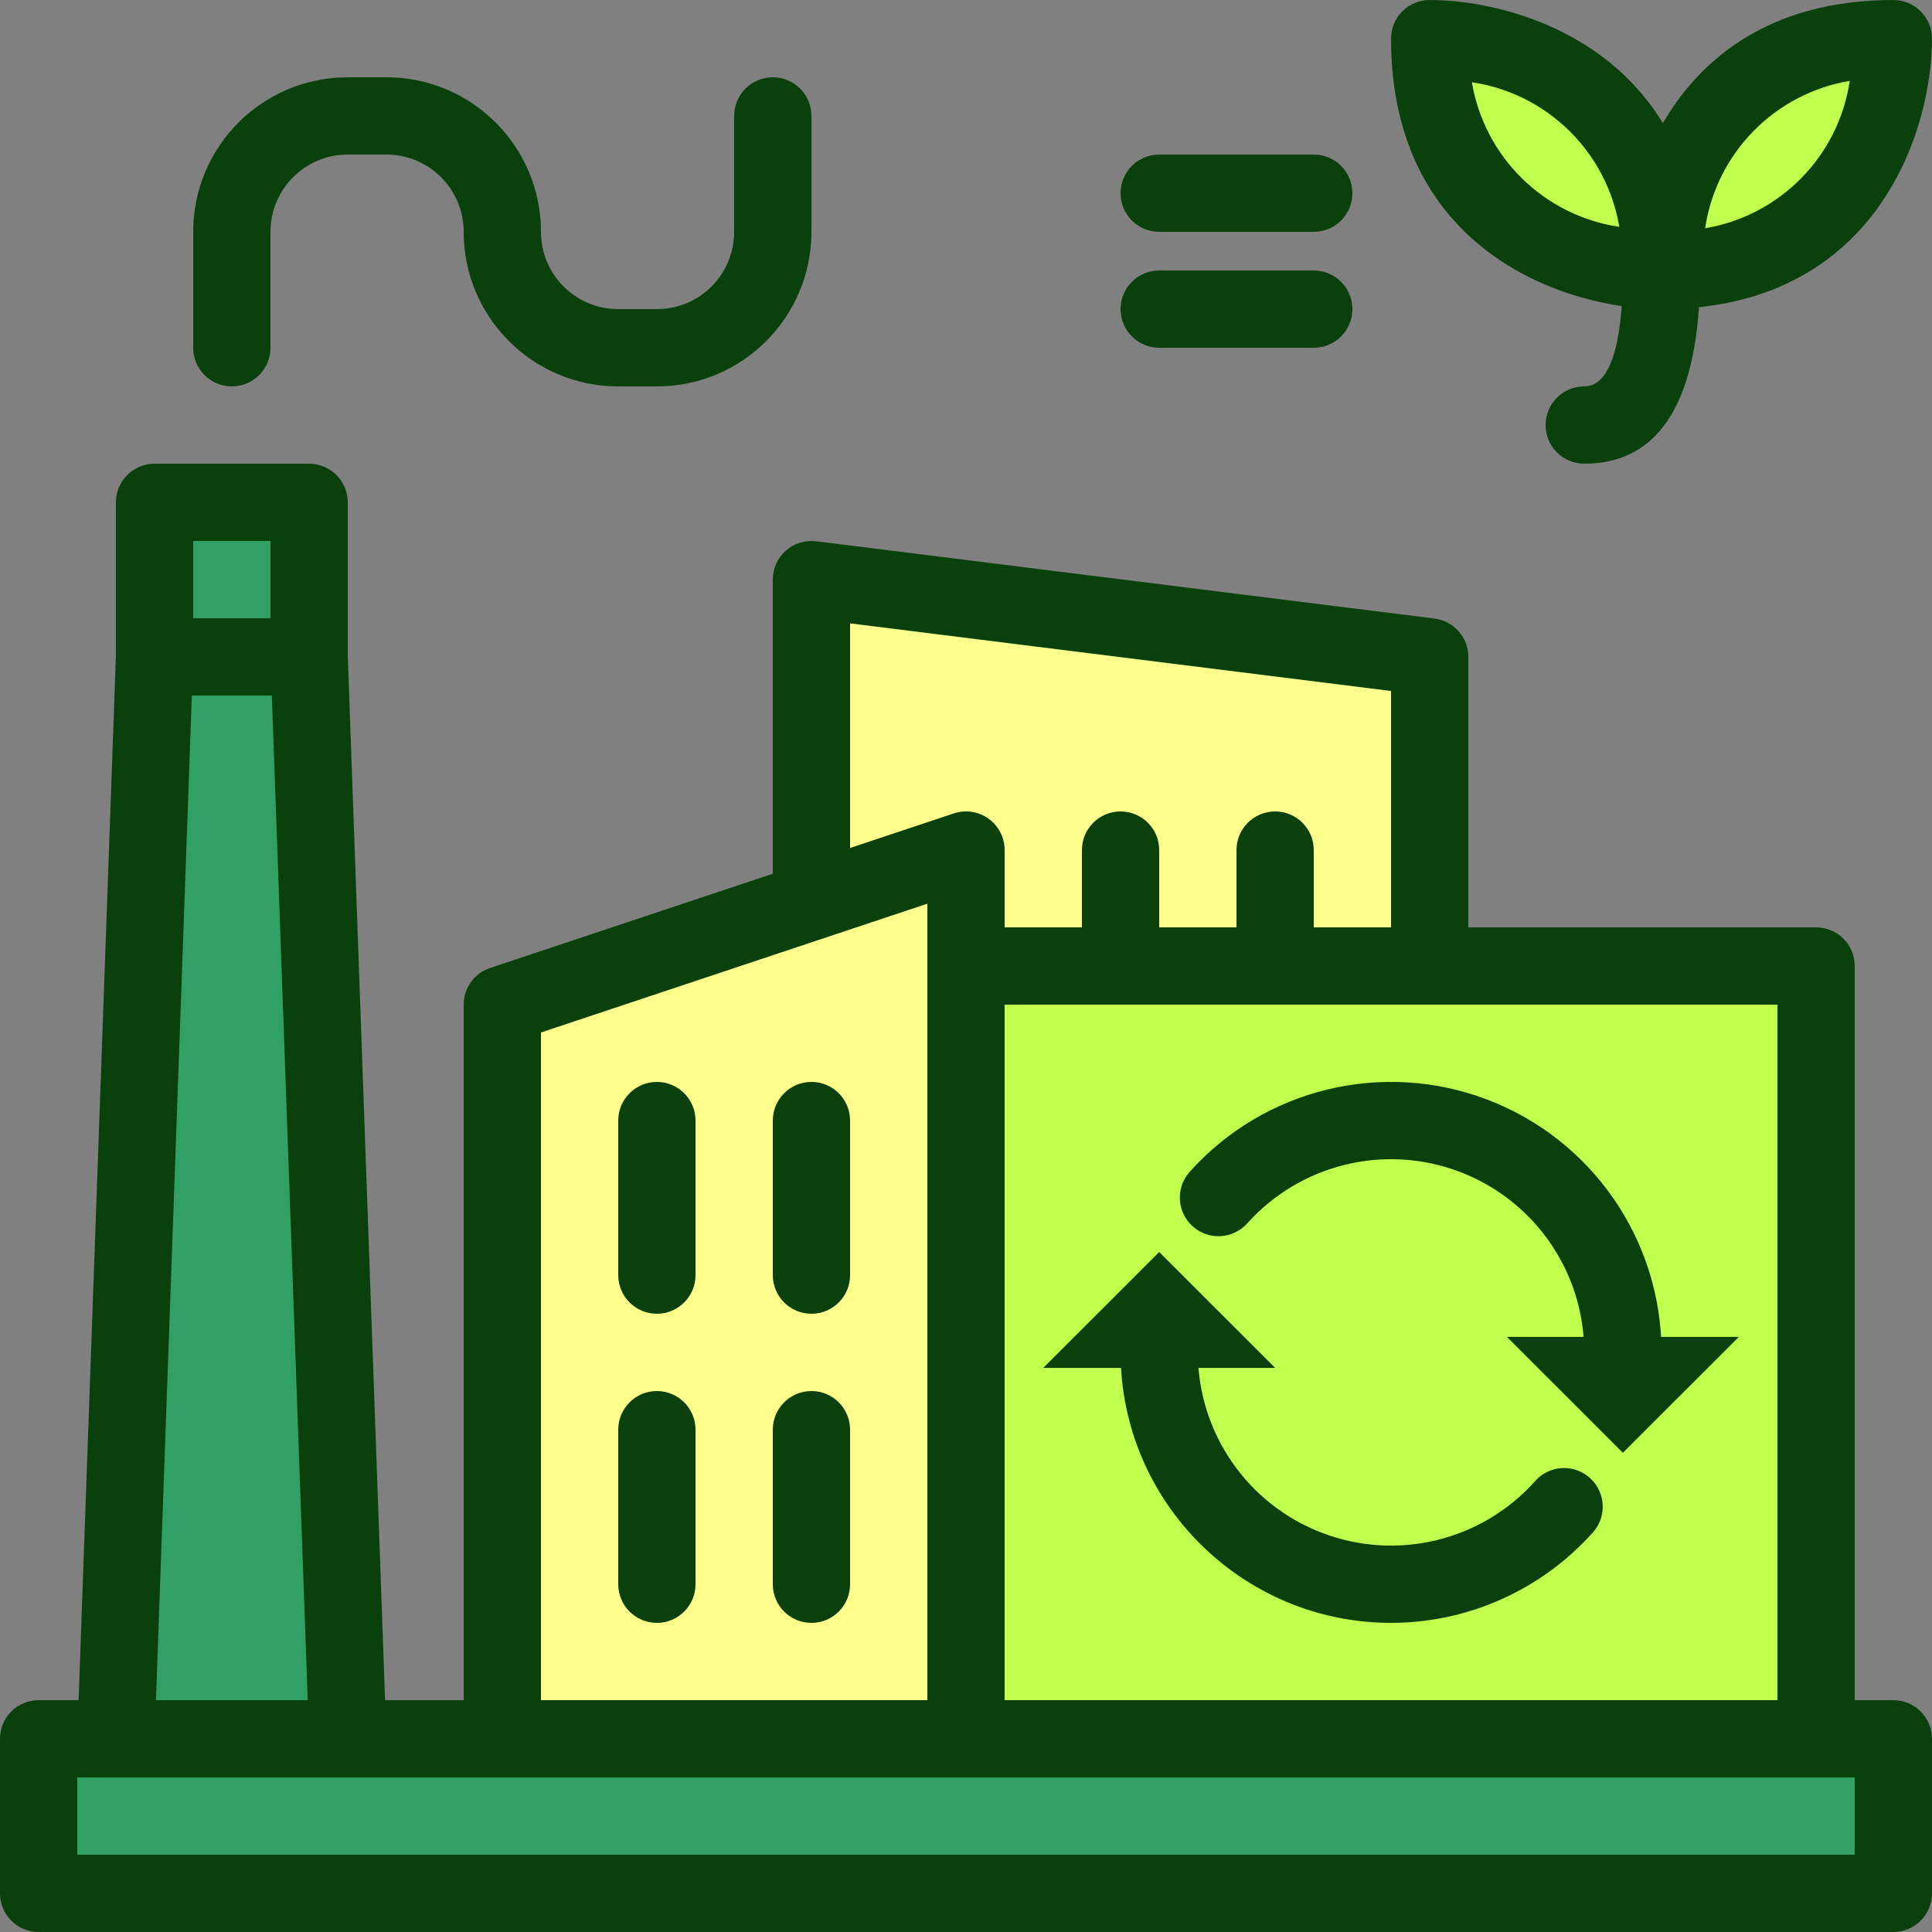
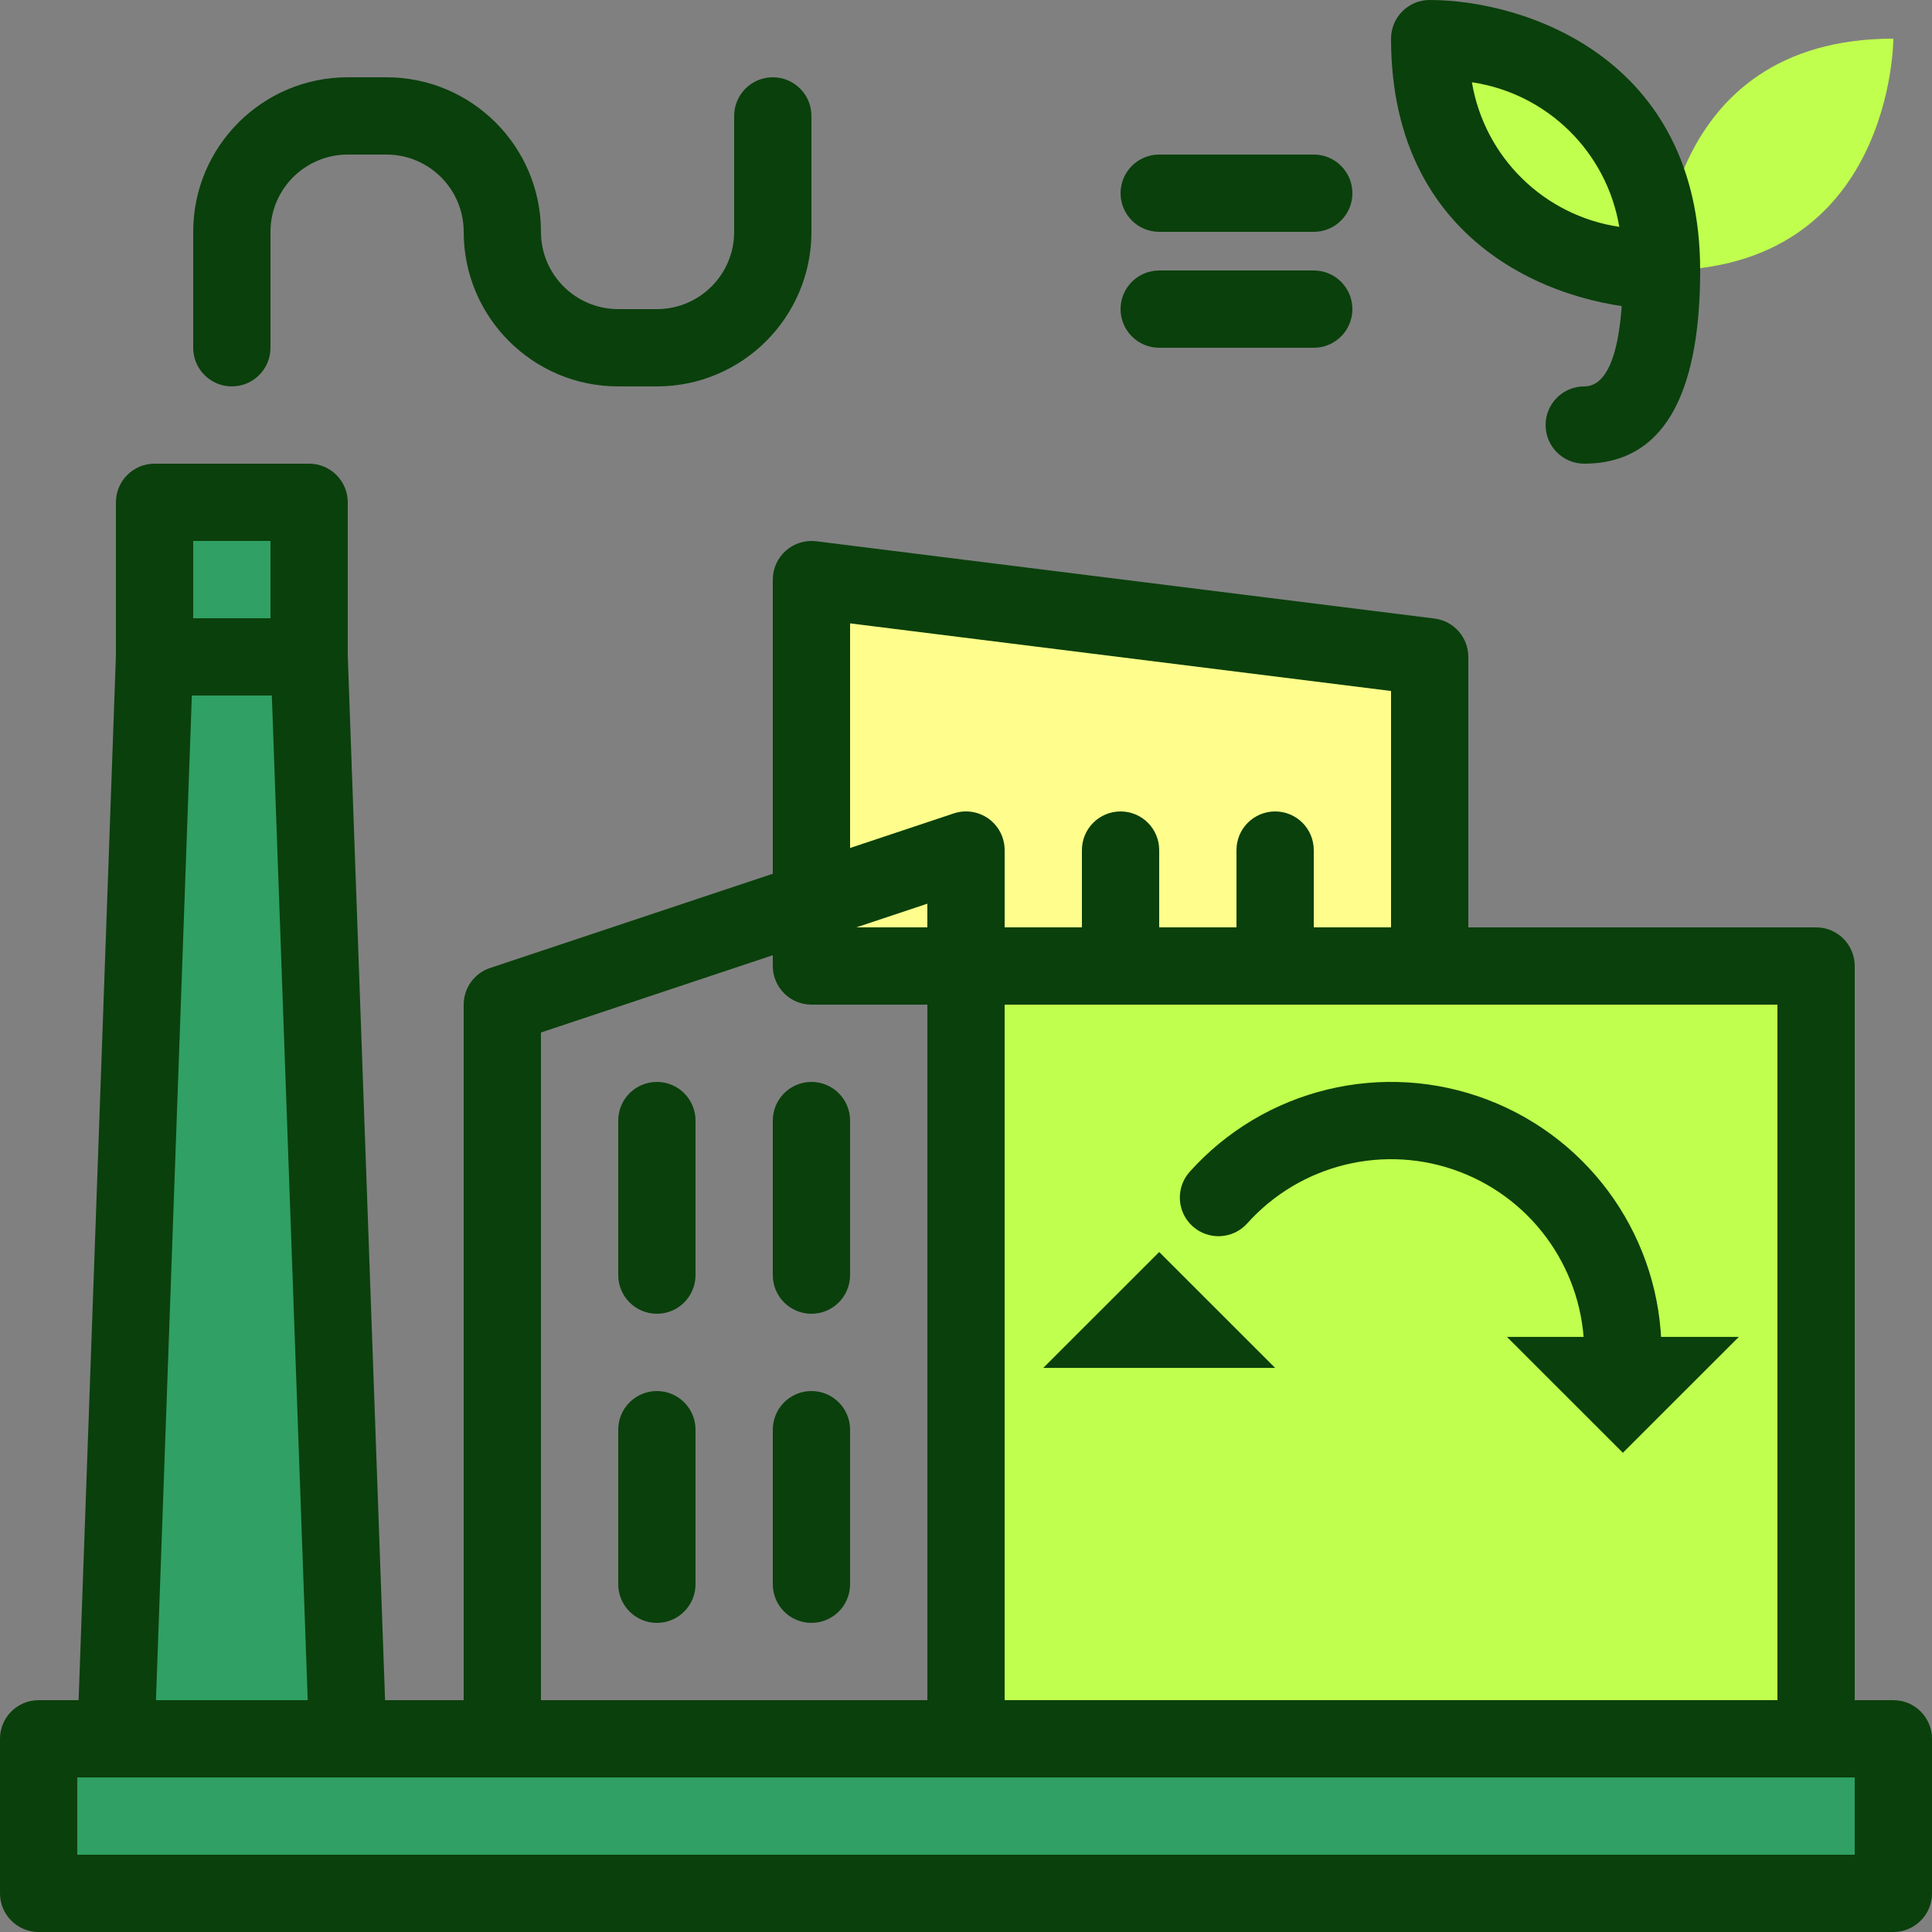
<svg xmlns="http://www.w3.org/2000/svg" height="400pt" viewBox="0 0 400 400" width="400pt">
  <rect x="0" y="0" width="400" height="400" fill="#808080" stroke="none" />
  <path d="m328 96c-4.418 0-8-3.582-8-8s3.582-8 8-8c5.23 0 8-8.305 8-24 0-4.418 3.582-8 8-8s8 3.582 8 8c0 26.543-8.078 40-24 40zm0 0" fill="#0a400c" />
  <path d="m344 56s0-48 48-48c0 0 0 48-48 48zm0 0" fill="#c0ff4e" />
-   <path d="m344 64c-4.418 0-8-3.582-8-8 0-19.367 11.703-56 56-56 4.418 0 8 3.582 8 8 0 19.367-11.703 56-56 56zm38.969-47.258c-15.535 2.613-27.621 14.934-29.938 30.516 15.535-2.613 27.621-14.934 29.938-30.516zm0 0" fill="#0a400c" />
  <path d="m344 56s-48 0-48-48c0 0 48 0 48 48zm0 0" fill="#c0ff4e" />
  <path d="m344 64c-19.367 0-56-11.703-56-56 0-4.418 3.582-8 8-8 19.367 0 56 11.703 56 56 0 4.418-3.582 8-8 8zm-39.258-46.969c2.613 15.535 14.934 27.621 30.516 29.938-2.613-15.535-14.934-27.621-30.516-29.938zm0 0" fill="#0a400c" />
  <path d="m272 48h-32c-4.418 0-8-3.582-8-8s3.582-8 8-8h32c4.418 0 8 3.582 8 8s-3.582 8-8 8zm0 0" fill="#0a400c" />
  <path d="m272 72h-32c-4.418 0-8-3.582-8-8s3.582-8 8-8h32c4.418 0 8 3.582 8 8s-3.582 8-8 8zm0 0" fill="#0a400c" />
  <path d="m8 360h384v32h-384zm0 0" fill="#30a064" />
  <path d="m392 400h-384c-4.418 0-8-3.582-8-8v-32c0-4.418 3.582-8 8-8h384c4.418 0 8 3.582 8 8v32c0 4.418-3.582 8-8 8zm-376-16h368v-16h-368zm0 0" fill="#0a400c" />
  <path d="m168 200h128v-64l-128-16zm0 0" fill="#fffe8c" />
  <path d="m296 208h-128c-4.418 0-8-3.582-8-8v-80c0-2.293.984-4.477 2.707-5.996 1.719-1.52 4.008-2.223 6.285-1.941l128 16c4.004.5 7.008 3.902 7.008 7.938v64c0 4.418-3.582 8-8 8zm-120-16h112v-48.938l-112-14zm0 0" fill="#0a400c" />
-   <path d="m200 360h-96v-152l96-32zm0 0" fill="#fffe8c" />
  <g fill="#0a400c">
    <path d="m200 368h-96c-4.418 0-8-3.582-8-8v-152c0-3.445 2.203-6.504 5.473-7.594l96-32c2.438-.812 5.121-.402 7.207 1.102 2.086 1.504 3.32 3.922 3.32 6.492v184c0 4.418-3.582 8-8 8zm-88-16h80v-164.902l-80 26.672zm0 0" />
    <path d="m136 272c-4.418 0-8-3.582-8-8v-32c0-4.418 3.582-8 8-8s8 3.582 8 8v32c0 4.418-3.582 8-8 8zm0 0" />
    <path d="m168 272c-4.418 0-8-3.582-8-8v-32c0-4.418 3.582-8 8-8s8 3.582 8 8v32c0 4.418-3.582 8-8 8zm0 0" />
-     <path d="m136 336c-4.418 0-8-3.582-8-8v-32c0-4.418 3.582-8 8-8s8 3.582 8 8v32c0 4.418-3.582 8-8 8zm0 0" />
+     <path d="m136 336c-4.418 0-8-3.582-8-8v-32c0-4.418 3.582-8 8-8s8 3.582 8 8v32c0 4.418-3.582 8-8 8z" />
    <path d="m168 336c-4.418 0-8-3.582-8-8v-32c0-4.418 3.582-8 8-8s8 3.582 8 8v32c0 4.418-3.582 8-8 8zm0 0" />
  </g>
  <path d="m200 200h176v160h-176zm0 0" fill="#c0ff4e" />
  <path d="m376 368h-176c-4.418 0-8-3.582-8-8v-160c0-4.418 3.582-8 8-8h176c4.418 0 8 3.582 8 8v160c0 4.418-3.582 8-8 8zm-168-16h160v-144h-160zm0 0" fill="#0a400c" />
  <path d="m336 288c-4.418 0-8-3.582-8-8 0-16.586-10.234-31.449-25.73-37.367-15.492-5.918-33.031-1.66-44.086 10.703-2.957 3.242-7.977 3.496-11.246.57-3.27-2.93-3.57-7.945-.672-11.242 15.477-17.305 40.031-23.262 61.719-14.977s36.016 29.094 36.016 52.312c0 4.418-3.582 8-8 8zm0 0" fill="#0a400c" />
  <path d="m360.008 276.785h-48.016l24.008 24zm0 0" fill="#0a400c" />
-   <path d="m288 336c-30.914-.035-55.965-25.086-56-56 0-4.418 3.582-8 8-8s8 3.582 8 8c0 16.586 10.234 31.449 25.73 37.367 15.492 5.918 33.031 1.66 44.086-10.703 1.898-2.16 4.809-3.137 7.625-2.555s5.105 2.629 5.992 5.367c.891 2.734.242 5.734-1.699 7.859-10.629 11.863-25.805 18.652-41.734 18.664zm0 0" fill="#0a400c" />
  <path d="m215.992 283.215h48.016l-24.008-24zm0 0" fill="#0a400c" />
  <path d="m72 360h-48l8-224h32zm0 0" fill="#30a064" />
  <path d="m72 368h-48c-2.172 0-4.254-.883-5.762-2.445-1.508-1.562-2.316-3.672-2.238-5.844l8-224c.156-4.305 3.691-7.715 8-7.711h32c4.309-.004 7.844 3.406 8 7.711l8 224c.078 2.172-.73 4.281-2.238 5.844-1.508 1.562-3.59 2.445-5.762 2.445zm-39.711-16h31.422l-7.43-208h-16.562zm0 0" fill="#0a400c" />
  <path d="m136 80h-8c-17.672 0-32-14.328-32-32 0-8.836-7.164-16-16-16h-8c-8.836 0-16 7.164-16 16v24c0 4.418-3.582 8-8 8s-8-3.582-8-8v-24c0-17.672 14.328-32 32-32h8c17.672 0 32 14.328 32 32 0 8.836 7.164 16 16 16h8c8.836 0 16-7.164 16-16v-24c0-4.418 3.582-8 8-8s8 3.582 8 8v24c0 17.672-14.328 32-32 32zm0 0" fill="#0a400c" />
  <path d="m32 104h32v32h-32zm0 0" fill="#30a064" />
  <path d="m64 144h-32c-4.418 0-8-3.582-8-8v-32c0-4.418 3.582-8 8-8h32c4.418 0 8 3.582 8 8v32c0 4.418-3.582 8-8 8zm-24-16h16v-16h-16zm0 0" fill="#0a400c" />
  <path d="m232 208c-4.418 0-8-3.582-8-8v-24c0-4.418 3.582-8 8-8s8 3.582 8 8v24c0 4.418-3.582 8-8 8zm0 0" fill="#0a400c" />
  <path d="m264 208c-4.418 0-8-3.582-8-8v-24c0-4.418 3.582-8 8-8s8 3.582 8 8v24c0 4.418-3.582 8-8 8zm0 0" fill="#0a400c" />
</svg>